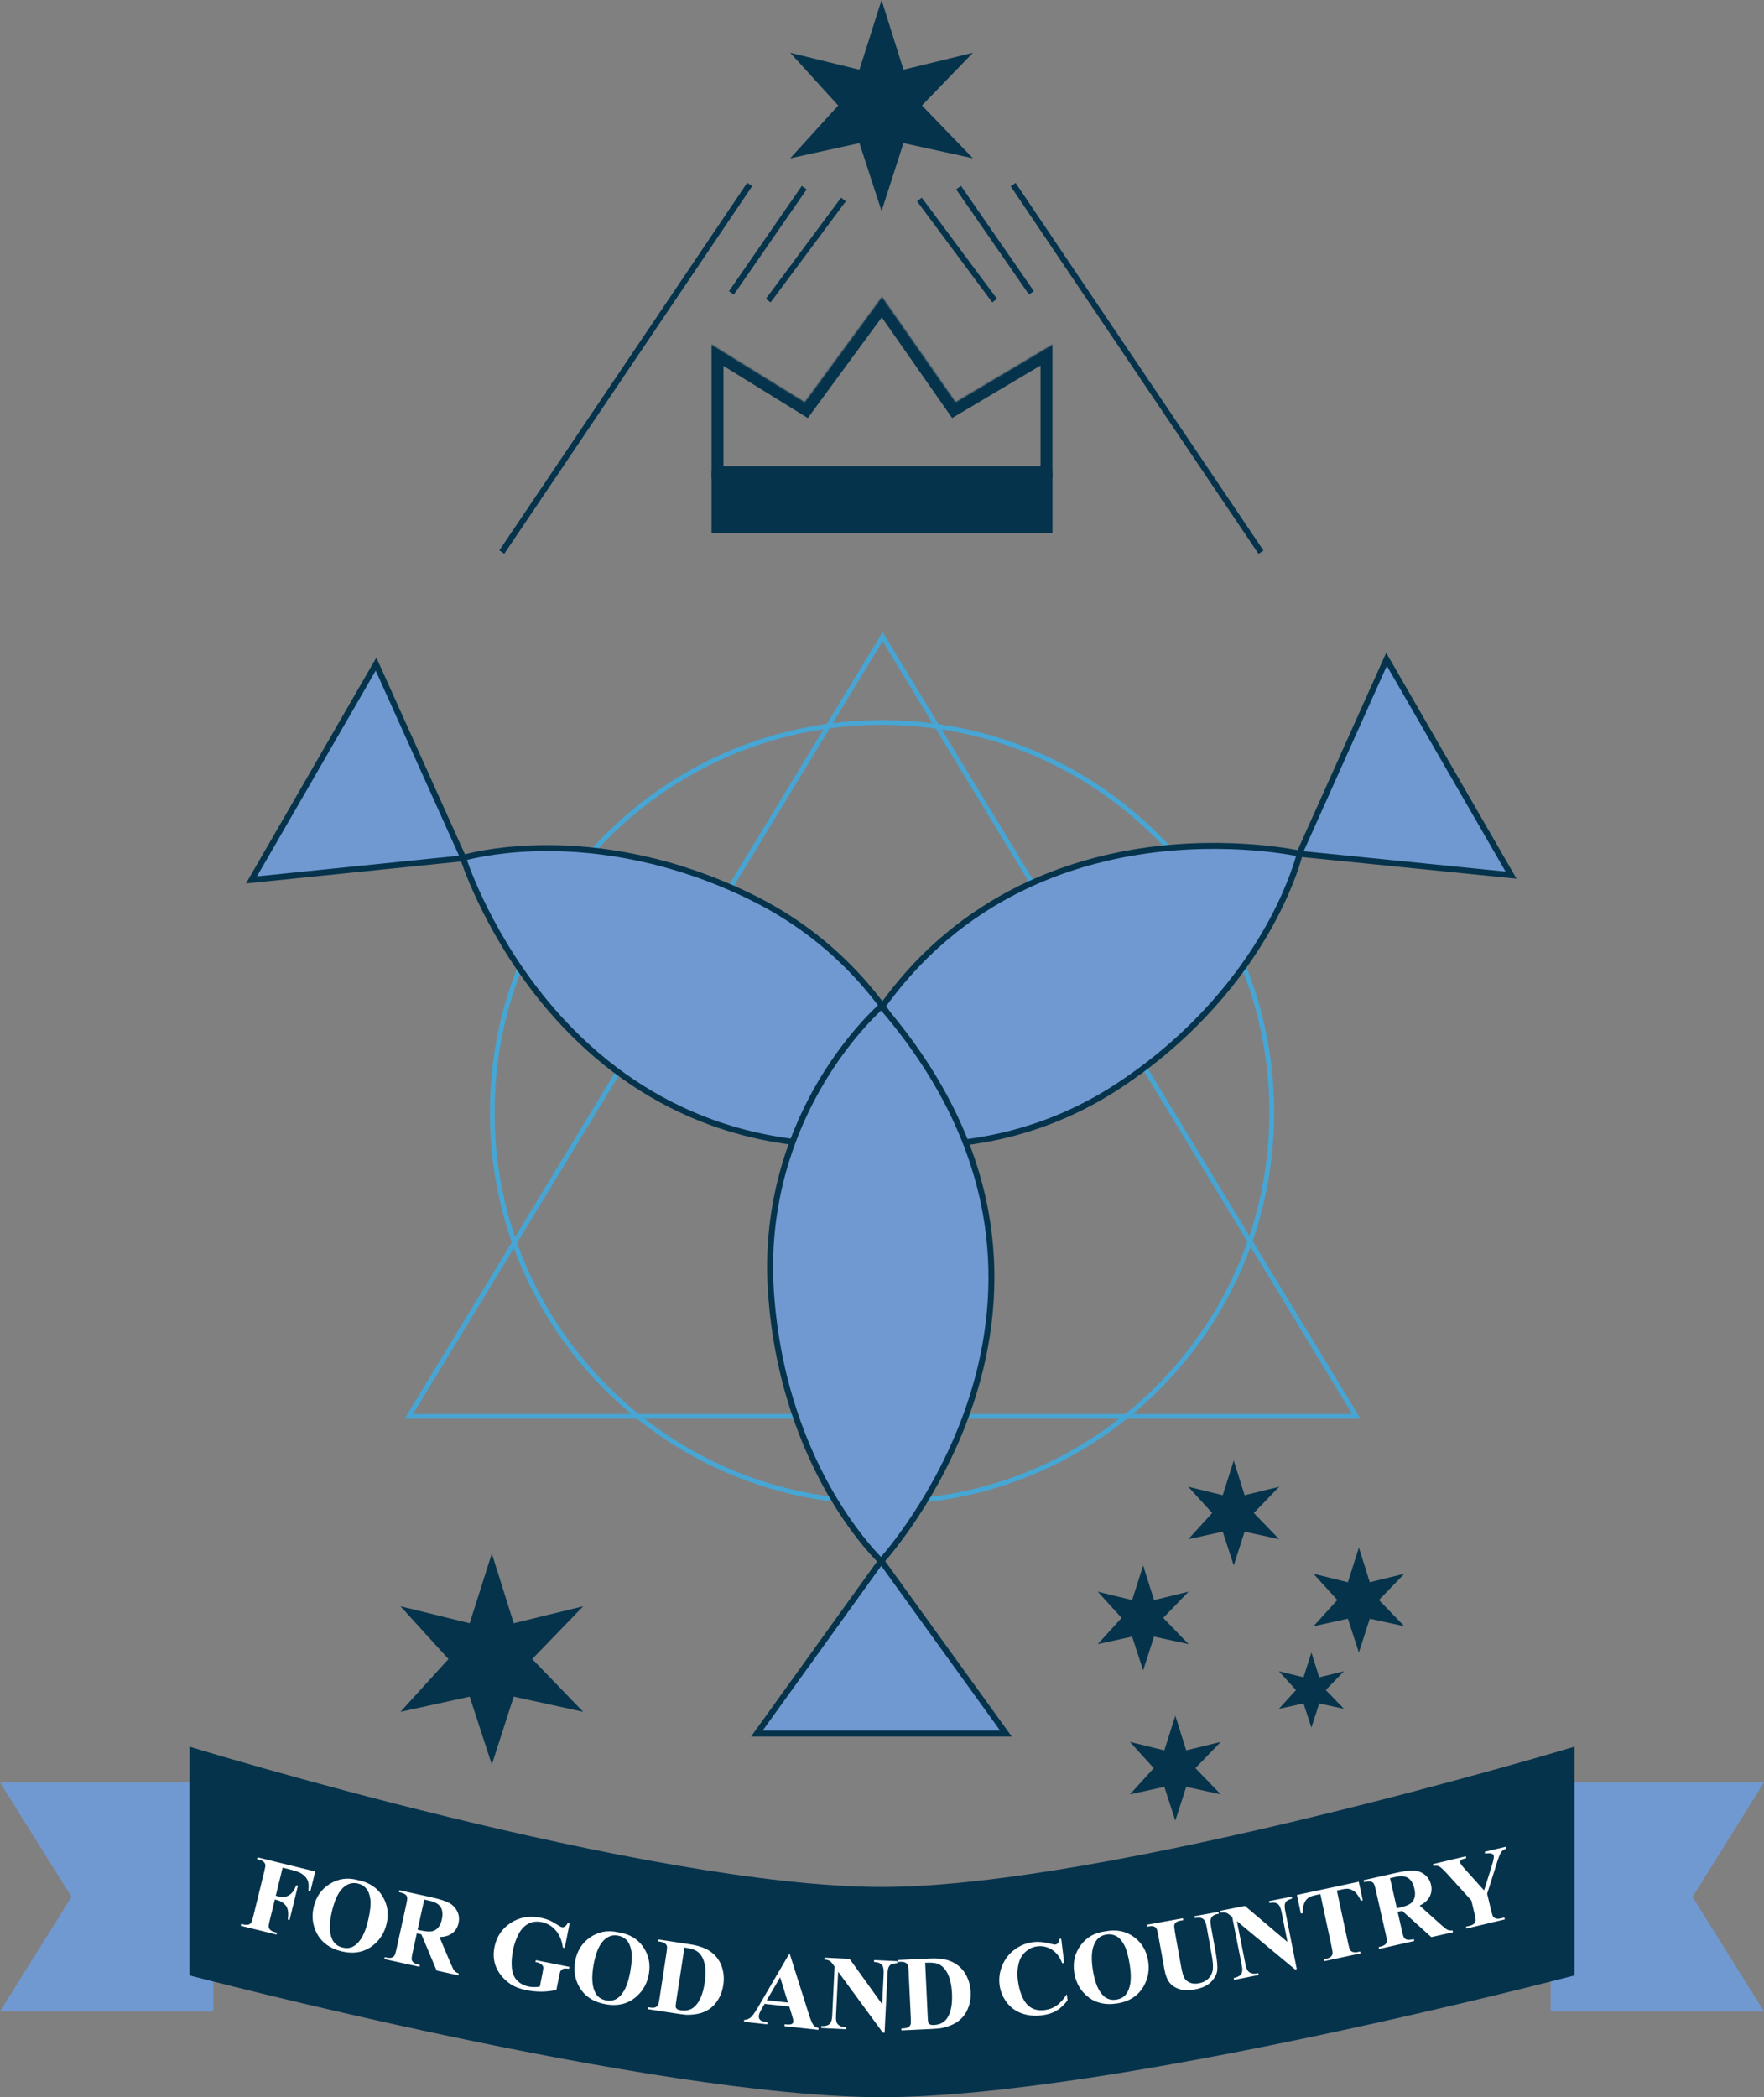
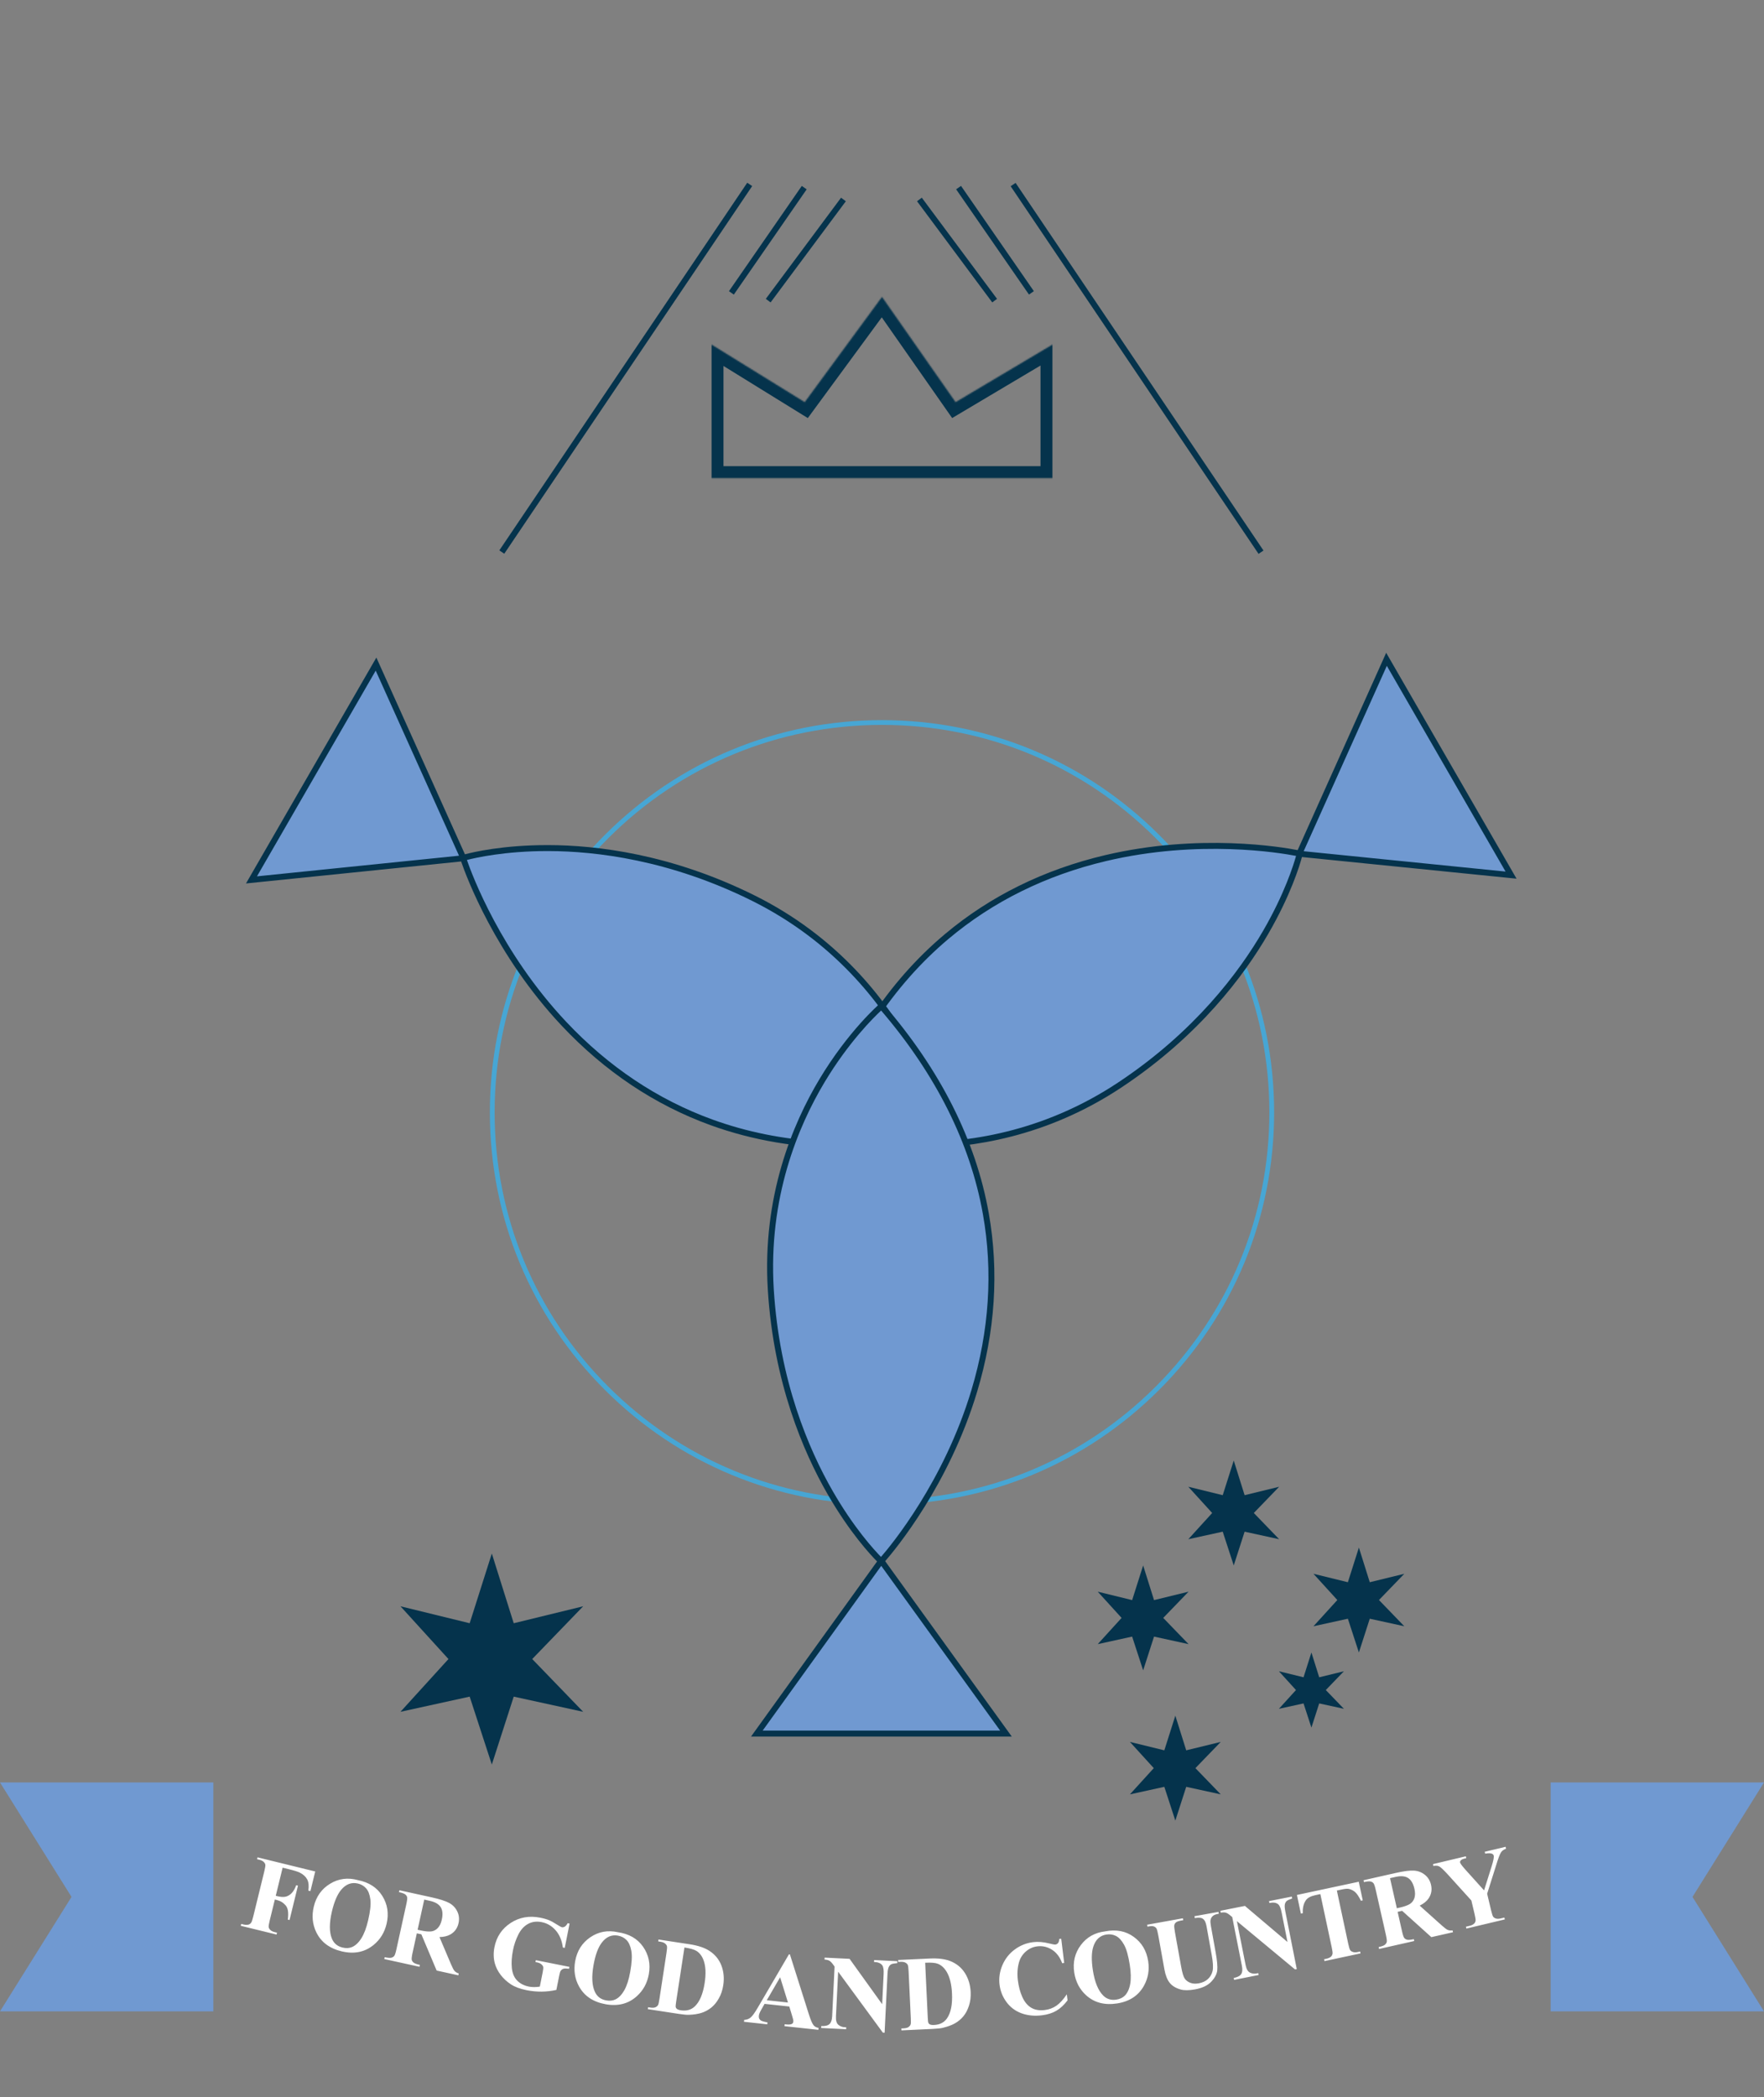
<svg xmlns="http://www.w3.org/2000/svg" id="Layer_1" width="1480" height="1759" viewBox="0 0 1480 1759">
  <rect x="0" y="0" width="1480" height="1759" fill="#808080" stroke="none" />
  <defs>
    <style>.cls-1{mask:url(#mask);}.cls-2{fill:#47a6d4;}.cls-3{fill:#7099d1;}.cls-4{fill:#fff;}.cls-5{fill:#05334c;}.cls-6{fill:#47a5d4;}</style>
    <mask id="mask" x="587" y="231.83" width="306" height="179.17" maskUnits="userSpaceOnUse">
      <g id="mask-2">
        <polygon id="path-1" class="cls-4" points="597 289 675.16 337.3 740 249 801.73 337.3 883 289 883 401 597 401 597 289" />
      </g>
    </mask>
  </defs>
  <g id="Page-1">
    <g id="Artboard-Copy">
      <g id="SET">
        <g id="SJQ">
          <g id="Page-1-2">
            <g id="SJQ-2">
              <g id="Group-2">
-                 <path class="cls-6" d="M1141.56,1190H339.44l401.06-659.85,401.06,659.85ZM346.56,1186h787.89l-393.94-648.15-393.94,648.15Z" />
                <path class="cls-2" d="M740,1262c-87.88,0-170.5-34.22-232.64-96.36-62.14-62.14-96.36-144.76-96.36-232.64s34.22-170.5,96.36-232.64c62.14-62.14,144.76-96.36,232.64-96.36s170.5,34.22,232.64,96.36c62.14,62.14,96.36,144.76,96.36,232.64s-34.22,170.5-96.36,232.64c-62.14,62.14-144.76,96.36-232.64,96.36ZM740,608c-86.81,0-168.43,33.81-229.81,95.19s-95.19,143-95.19,229.81,33.81,168.42,95.19,229.81,143,95.19,229.81,95.19,168.42-33.81,229.81-95.19,95.19-143,95.19-229.81-33.81-168.43-95.19-229.81-143-95.19-229.81-95.19Z" />
                <path id="Path-2" class="cls-3" d="M1090.18,715.89l73.1-162.89,104.5,181-177.34-17.88s-25.71,110.89-151.05,193.96c-125.34,83.07-252.13,38.43-252.13,38.43,104.17-300.05,402.92-232.63,402.92-232.63h0Z" />
                <path class="cls-5" d="M771.31,962.99c-1.71,0-3.38-.01-5.03-.04-47.23-.77-79.53-11.96-79.85-12.08l-2.35-.83.82-2.35c23.91-68.87,60.13-124.06,107.66-164.02,38.04-31.99,83.35-54.34,134.66-66.42,79.33-18.68,148.94-6.68,161.51-4.21l74.28-165.52,109.38,189.46-180.05-18.15c-1.95,7.25-9.44,31.94-28.25,64.38-20.29,35-58.16,85.78-123.31,128.96-62.81,41.63-125.96,50.82-169.46,50.82ZM690.47,946.92c8.19,2.52,36.88,10.41,76.09,11.03,42.83.7,107.31-7.45,171.45-49.95,64.26-42.59,101.61-92.63,121.63-127.11,18.11-31.18,25.69-55.61,27.75-63.01-13.05-2.53-81.39-14.08-159.22,4.29-50.5,11.92-95.08,33.93-132.49,65.41-46.23,38.91-81.62,92.5-105.22,159.35ZM1093.79,713.95l169.38,17.07-99.62-172.54-69.76,155.47Z" />
                <path id="Path-2-2" class="cls-3" d="M388.62,719.86l-177.62,18.14,104.5-181,73.19,162.52s108.89-33.18,243.5,33.83c134.61,67.01,159.35,199.13,159.35,199.13-311.93,59.81-402.92-232.63-402.92-232.63h0Z" />
                <path class="cls-5" d="M710.42,963.02c-40.6,0-78.83-6.44-114.29-19.3-46.73-16.95-88.73-45.01-124.85-83.41-55.84-59.36-80.25-125.65-84.4-137.76l-180.49,18.44,109.38-189.46,74.31,165.01c7.21-1.92,32.1-7.73,69.22-7.73.22,0,.44,0,.66,0,40.46.07,103.37,7.48,173.34,42.31,70.11,34.9,110.06,87.63,131.22,125.72,22.94,41.28,29.41,74.86,29.47,75.19l.46,2.45-2.44.47c-28.11,5.39-55.35,8.08-81.59,8.08ZM391.73,721.28c4.34,12.57,28.51,77.53,83.32,135.75,35.57,37.78,76.92,65.38,122.89,82.03,56.81,20.58,120.92,24.43,190.61,11.45-1.92-8.35-9.42-37.14-28.49-71.41-20.82-37.41-60.1-89.21-128.99-123.5-69.01-34.35-131.02-41.68-170.9-41.78-.28,0-.57,0-.85,0-35.6,0-60.22,5.57-67.6,7.48ZM315.22,562.48l-99.62,172.54,169.52-17.31-69.9-155.22Z" />
                <path id="Path-2-3" class="cls-3" d="M739.48,1309.25l104.52,144.75h-209l104.15-144.64s-83.18-77.71-92.45-227.79,92.78-237.57,92.78-237.57c207.76,240.24,0,465.25,0,465.25h0Z" />
                <path class="cls-5" d="M848.89,1456.5h-218.77l105.74-146.86c-5.3-5.32-22.94-24.15-41.63-56.65-20.16-35.07-45.21-93.26-50.03-171.27-4.83-78.17,20.86-139.13,43.26-176.5,24.28-40.51,50.12-62.9,50.38-63.12l1.89-1.62,1.63,1.88c47.69,55.14,77.37,114.1,88.22,175.24,8.69,48.94,5.39,99.35-9.81,149.83-23.49,78.04-68.69,132.33-77.11,141.98l106.21,147.09ZM639.88,1451.5h199.23l-99.75-138.15-99.48,138.15ZM739.26,847.57c-6.27,5.83-27.46,26.73-47.6,60.38-21.99,36.74-47.21,96.66-42.46,173.46,4.75,76.94,29.41,134.31,49.26,168.89,17.95,31.27,35.31,50.06,40.7,55.54,8.72-10.04,52.89-63.45,75.9-140.03,14.93-49.7,18.16-99.3,9.6-147.45-10.58-59.49-39.3-116.93-85.39-170.79Z" />
              </g>
              <polygon id="path11691" class="cls-5" points="431.02 1361.47 489.29 1347.25 446.53 1391.5 489.29 1435.75 431.02 1423.03 412.64 1480 394.06 1423.03 336 1435.75 376.26 1391.5 336 1347.25 394.06 1361.47 412.64 1303 431.02 1361.47" />
              <g id="Group-4">
                <polygon id="path11691-2" class="cls-5" points="1044.24 1254.07 1073.21 1247 1051.95 1269 1073.21 1291 1044.24 1284.68 1035.11 1313 1025.87 1284.68 997 1291 1017.02 1269 997 1247 1025.87 1254.07 1035.11 1225 1044.24 1254.07" />
                <polygon id="path11691-3" class="cls-5" points="968.24 1342.07 997.21 1335 975.95 1357 997.21 1379 968.24 1372.68 959.11 1401 949.87 1372.68 921 1379 941.02 1357 921 1335 949.87 1342.07 959.11 1313 968.24 1342.07" />
                <polygon id="path11691-4" class="cls-5" points="995.24 1468.07 1024.21 1461 1002.95 1483 1024.21 1505 995.24 1498.68 986.11 1527 976.87 1498.68 948 1505 968.02 1483 948 1461 976.87 1468.07 986.11 1439 995.24 1468.07" />
                <polygon id="path11691-5" class="cls-5" points="1149.24 1327.07 1178.21 1320 1156.95 1342 1178.21 1364 1149.24 1357.68 1140.11 1386 1130.87 1357.68 1102 1364 1122.02 1342 1102 1320 1130.87 1327.07 1140.11 1298 1149.24 1327.07" />
                <polygon id="path11691-6" class="cls-5" points="1106.82 1406.81 1127.56 1401.75 1112.34 1417.5 1127.56 1433.25 1106.82 1428.72 1100.28 1449 1093.67 1428.72 1073 1433.25 1087.33 1417.5 1073 1401.75 1093.67 1406.81 1100.28 1386 1106.82 1406.81" />
              </g>
              <g id="Group-7">
-                 <polygon id="path11691-7" class="cls-5" points="758.02 58.47 816.29 44.25 773.53 88.5 816.29 132.75 758.02 120.03 739.64 177 721.06 120.03 663 132.75 703.26 88.5 663 44.25 721.06 58.47 739.64 0 758.02 58.47" />
                <g id="Group-5">
                  <g id="Rectangle-3-Clipped">
                    <g class="cls-1">
                      <g id="Rectangle-3">
                        <path class="cls-5" d="M893,411h-306v-139.94l85.56,52.87,67.64-92.1,64.41,92.12,88.39-52.53v139.58ZM607,391h266v-84.42l-74.14,44.06-59.06-84.47-62.05,84.49-70.75-43.72v84.07Z" />
                      </g>
                    </g>
                  </g>
-                   <rect id="Rectangle-4" class="cls-5" x="597" y="395" width="286" height="52" />
                </g>
                <g id="Group-6">
                  <rect class="cls-5" x="339.05" y="306.39" width="371.94" height="5" transform="translate(-24.66 571.38) rotate(-56)" />
                  <rect class="cls-5" x="590.5" y="199.01" width="107.38" height="5" transform="translate(111.87 616.51) rotate(-55.31)" />
                  <rect class="cls-5" x="623.18" y="207.19" width="105.75" height="5" transform="translate(104.3 626.96) rotate(-53.35)" />
                </g>
                <g id="Group-6-2">
                  <rect class="cls-5" x="951.48" y="122.92" width="5" height="371.94" transform="translate(-9.61 586.35) rotate(-34)" />
                  <rect class="cls-5" x="832.31" y="147.82" width="5" height="107.38" transform="translate(33.7 510.92) rotate(-34.69)" />
                  <rect class="cls-5" x="800.44" y="156.81" width="5" height="105.75" transform="translate(33.53 520.65) rotate(-36.64)" />
                </g>
              </g>
              <g id="Group-3">
                <polygon id="Rectangle-2" class="cls-3" points="1301 1495 1480 1495 1420 1591 1480 1687 1301 1687 1301 1495" />
                <polygon id="Rectangle-2-2" class="cls-3" points="179 1687 0 1687 60 1591 0 1495 179 1495 179 1687" />
-                 <path id="Rectangle" class="cls-5" d="M740,1582.68c190.3,0,581-117.68,581-117.68v191.86s-388.77,102.14-581,102.14-581-102.14-581-102.14v-191.86s383.97,117.68,581,117.68Z" />
                <path id="FOR-GOD-AND-COUNTRY" class="cls-4" d="M237.13,1566.49l-5.77,23.58,1.65.4c2.54.62,4.71.75,6.5.38s3.47-1.32,5.03-2.85c1.56-1.53,2.88-3.8,3.97-6.79l1.48.36-7.06,28.83-1.48-.36c.8-5.58.22-9.53-1.74-11.85s-4.45-3.85-7.47-4.59l-1.65-.4-4.3,17.57c-.72,2.93-1.01,4.81-.86,5.62.14.81.62,1.61,1.43,2.39.81.78,2.02,1.37,3.63,1.76l1.9.47-.38,1.57-30.01-7.35.38-1.57,1.9.47c1.66.41,3.08.44,4.24.1.83-.22,1.56-.75,2.19-1.62.48-.6,1.07-2.34,1.77-5.22l9.25-37.76c.72-2.93,1.01-4.81.88-5.62-.13-.81-.6-1.61-1.41-2.39-.81-.78-2.02-1.37-3.63-1.76l-1.9-.47.38-1.57,48.42,11.86-4.03,16.47-1.74-.42c.55-3.96.24-7.07-.92-9.33-1.17-2.26-3.19-4.15-6.08-5.66-1.59-.84-4.67-1.82-9.24-2.94l-5.33-1.31ZM300.29,1576.94c9.25,1.8,16.07,6.22,20.47,13.24,4.4,7.03,5.6,14.81,3.6,23.35-1.71,7.3-5.34,13.22-10.91,17.77-7.38,6.03-16.23,7.84-26.56,5.43-10.35-2.42-17.54-7.8-21.56-16.14-3.17-6.59-3.87-13.69-2.09-21.3,2-8.54,6.57-14.99,13.72-19.33s14.92-5.35,23.33-3.03h0ZM300.16,1579.77c-5.26-1.23-9.89.52-13.89,5.25-3.27,3.89-5.87,9.97-7.8,18.23-2.3,9.82-2.27,17.48.09,22.98,1.64,3.84,4.62,6.27,8.95,7.28,2.91.68,5.51.54,7.79-.42,2.91-1.23,5.53-3.67,7.84-7.32,2.32-3.65,4.22-8.67,5.72-15.07,1.78-7.61,2.4-13.47,1.87-17.58-.53-4.11-1.71-7.2-3.54-9.26s-4.17-3.44-7.03-4.11h0ZM349.72,1621.57l-3.55,16.17c-.69,3.12-.93,5.13-.72,6.02.21.89.74,1.69,1.6,2.38s2.61,1.33,5.25,1.91l-.35,1.57-29.54-6.49.35-1.57c2.67.59,4.53.73,5.59.45,1.06-.29,1.87-.79,2.43-1.5.56-.71,1.18-2.63,1.86-5.75l8.23-37.46c.69-3.12.93-5.13.72-6.02-.21-.89-.74-1.69-1.6-2.38-.86-.69-2.61-1.33-5.25-1.91l.35-1.57,26.82,5.89c6.98,1.53,11.98,3.14,15.01,4.81s5.27,4.04,6.74,7.08c1.47,3.05,1.83,6.31,1.06,9.8-.93,4.26-3.24,7.44-6.92,9.55-2.34,1.33-5.37,2.05-9.08,2.15l9.59,22.58c1.26,2.92,2.21,4.78,2.84,5.58.97,1.14,2.21,1.91,3.73,2.34l-.35,1.57-18.18-3.99-12.82-30.39-3.79-.83ZM355.93,1593.27l-5.55,25.28,2.43.53c3.94.87,6.97,1.15,9.09.86,2.12-.29,3.94-1.26,5.48-2.9s2.64-3.98,3.3-7.02c.97-4.4.65-7.87-.95-10.43-1.6-2.55-4.68-4.33-9.25-5.33l-4.55-1ZM477.89,1613.36l-4.07,20.43-1.58-.32c-.8-5.96-2.81-10.78-6.05-14.45s-7.12-5.95-11.65-6.85c-4.33-.86-8.18-.36-11.54,1.5-3.36,1.86-6.08,4.85-8.14,8.98-2.07,4.12-3.56,8.47-4.47,13.06-1.11,5.56-1.42,10.56-.95,15.01.48,4.45,1.98,7.95,4.51,10.5,2.53,2.55,5.8,4.22,9.82,5.02,1.4.28,2.86.41,4.38.41,1.53,0,3.12-.14,4.77-.41l2.4-12.05c.45-2.28.59-3.79.41-4.52-.18-.73-.71-1.47-1.58-2.2-.88-.74-2.01-1.24-3.41-1.52l-1.5-.3.32-1.58,28.16,5.61-.32,1.58c-2.17-.28-3.71-.29-4.64-.01-.93.27-1.72.88-2.38,1.81-.36.49-.76,1.79-1.18,3.9l-2.4,12.05c-4.03.91-8.14,1.39-12.31,1.44-4.17.04-8.41-.36-12.71-1.22-5.5-1.1-9.92-2.75-13.25-4.97s-6.15-4.82-8.44-7.81c-2.29-2.99-3.92-6.16-4.88-9.53-1.21-4.33-1.33-8.93-.36-13.8,1.74-8.72,6.27-15.47,13.59-20.26,7.32-4.79,15.63-6.26,24.92-4.41,2.88.57,5.43,1.32,7.64,2.23,1.21.48,3.11,1.53,5.7,3.16s4.15,2.49,4.66,2.59c.8.16,1.6.01,2.4-.43.8-.45,1.65-1.43,2.54-2.94l1.58.32ZM518.4,1620.63c9.33,1.32,16.37,5.37,21.13,12.15,4.76,6.79,6.37,14.5,4.82,23.13-1.32,7.38-4.64,13.48-9.97,18.31-7.05,6.41-15.8,8.68-26.23,6.81-10.47-1.87-17.92-6.87-22.37-14.99-3.51-6.41-4.58-13.47-3.2-21.16,1.55-8.64,5.78-15.31,12.68-20.02,6.91-4.71,14.62-6.12,23.14-4.24h0ZM518.43,1623.47c-5.32-.95-9.85,1.04-13.6,5.98-3.06,4.06-5.34,10.26-6.83,18.61-1.78,9.92-1.35,17.57,1.29,22.94,1.84,3.75,4.94,6.02,9.32,6.8,2.95.53,5.53.25,7.76-.82,2.84-1.38,5.33-3.95,7.45-7.72s3.76-8.88,4.92-15.34c1.38-7.69,1.69-13.58.95-17.65-.75-4.07-2.09-7.1-4.02-9.07s-4.35-3.21-7.23-3.73h0ZM543.54,1685.13l.24-1.59,1.94.3c1.69.26,3.03.19,4.02-.2.99-.39,1.76-1.02,2.34-1.87.35-.56.76-2.35,1.22-5.37l5.88-38.42c.46-2.99.59-4.88.38-5.67-.2-.8-.74-1.55-1.62-2.25s-2.13-1.19-3.77-1.44l-1.94-.3.24-1.59,26.15,4c6.98,1.07,12.45,2.88,16.41,5.42,4.84,3.12,8.24,7.24,10.21,12.36,1.96,5.12,2.49,10.65,1.58,16.6-.63,4.11-1.87,7.79-3.72,11.05s-4,5.85-6.44,7.79c-2.44,1.93-5.14,3.37-8.09,4.32s-6.47,1.49-10.54,1.63c-1.8.08-4.59-.17-8.35-.75l-26.15-4ZM574.25,1633.44l-6.98,45.58c-.37,2.41-.48,3.91-.33,4.49.15.58.47,1.06.97,1.43.71.55,1.8.94,3.26,1.16,4.8.73,8.71-.34,11.74-3.23,4.12-3.9,6.9-10.49,8.32-19.8,1.15-7.5.89-13.66-.78-18.5-1.33-3.79-3.36-6.54-6.1-8.25-1.93-1.21-5.3-2.16-10.1-2.87h0ZM662.23,1682.95l-20.75-2.24-3.09,5.45c-1.01,1.82-1.59,3.35-1.72,4.59-.18,1.65.36,2.93,1.6,3.85.73.55,2.61,1.1,5.65,1.66l-.17,1.6-19.54-2.11.17-1.6c2.14-.09,3.97-.78,5.48-2.06,1.51-1.28,3.51-4.06,5.98-8.32l26.08-44.61.82.09,15.98,50.47c1.53,4.78,2.88,7.84,4.05,9.16.89,1,2.22,1.67,3.99,2.01l-.17,1.6-28.42-3.07.17-1.6,1.17.13c2.28.25,3.92.1,4.91-.43.69-.39,1.07-1.02,1.17-1.89.06-.52.03-1.06-.09-1.63-.03-.27-.35-1.4-.95-3.39l-2.33-7.66ZM661.1,1679.59l-6.57-21.18-11.2,19.26,17.76,1.92ZM712.82,1642.97l27.32,38.03,1.24-25.38c.17-3.54-.22-5.96-1.17-7.26-1.31-1.75-3.61-2.68-6.89-2.78l.08-1.61,19.5.96-.08,1.61c-2.51.2-4.21.53-5.09.99-.88.47-1.59,1.26-2.12,2.38-.54,1.12-.87,3.08-1.01,5.86l-2.41,49.14-1.48-.07-37.5-51.1-1.84,37.52c-.17,3.4.5,5.73,1.99,6.99,1.49,1.27,3.24,1.95,5.24,2.05l1.39.07-.08,1.61-20.94-1.03.08-1.61c3.25.13,5.55-.43,6.89-1.67,1.34-1.24,2.09-3.43,2.24-6.57l2.04-41.66-1.19-1.63c-1.17-1.63-2.22-2.71-3.16-3.25-.93-.54-2.3-.88-4.09-1.03l.08-1.61,20.94,1.03ZM756.33,1702.94l-.08-1.61,1.96-.09c1.71-.08,3.01-.41,3.9-.99.89-.58,1.53-1.34,1.92-2.29.23-.62.28-2.46.13-5.5l-1.83-38.83c-.14-3.02-.39-4.9-.75-5.64-.35-.74-1.03-1.37-2.03-1.89-1-.52-2.33-.74-3.98-.66l-1.96.09-.08-1.61,26.42-1.24c7.05-.33,12.77.36,17.16,2.07,5.36,2.1,9.51,5.47,12.45,10.1,2.94,4.63,4.55,9.95,4.83,15.96.2,4.15-.29,8-1.46,11.56s-2.76,6.53-4.77,8.91c-2.01,2.38-4.37,4.32-7.08,5.83-2.71,1.51-6.04,2.73-10.01,3.68-1.75.43-4.53.74-8.33.92l-26.42,1.24ZM776.22,1646.21l2.17,46.06c.11,2.44.3,3.93.56,4.47s.67.94,1.23,1.21c.8.4,1.95.56,3.43.49,4.85-.23,8.47-2.06,10.87-5.49,3.27-4.63,4.69-11.65,4.24-21.05-.36-7.57-1.83-13.57-4.42-17.98-2.05-3.45-4.59-5.75-7.61-6.88-2.13-.8-5.62-1.07-10.47-.82h0ZM890.37,1626.07l2.49,20.33-1.69.21c-1.92-5.15-4.78-8.93-8.59-11.33-3.81-2.4-7.9-3.34-12.28-2.8-3.66.45-6.89,1.91-9.69,4.39-2.8,2.48-4.7,5.51-5.69,9.08-1.28,4.58-1.6,9.53-.95,14.87.64,5.25,1.89,9.95,3.74,14.1,1.85,4.15,4.33,7.15,7.42,9.01,3.1,1.86,6.89,2.52,11.39,1.97,3.69-.45,6.97-1.67,9.85-3.66,2.87-1.99,5.77-5.17,8.69-9.54l.62,5.06c-2.87,3.83-5.99,6.74-9.36,8.72-3.37,1.98-7.44,3.26-12.2,3.84-6.26.77-11.97.19-17.14-1.72-5.17-1.91-9.36-5.06-12.57-9.44-3.21-4.38-5.14-9.22-5.79-14.53-.68-5.59.13-11.08,2.44-16.46s5.79-9.75,10.42-13.13c4.64-3.38,9.75-5.41,15.35-6.09,4.12-.5,8.59-.14,13.39,1.08,2.78.71,4.53,1.03,5.25.94.92-.11,1.68-.55,2.28-1.31.59-.76.9-1.89.93-3.38l1.69-.21ZM927.29,1619.89c9.25-1.79,17.23-.24,23.94,4.63,6.71,4.87,10.73,11.64,12.08,20.31,1.15,7.41,0,14.26-3.47,20.56-4.59,8.35-12.12,13.34-22.6,14.97-10.51,1.63-19.18-.67-26.03-6.9-5.41-4.92-8.71-11.25-9.91-18.97-1.34-8.67.49-16.36,5.49-23.05s11.84-10.54,20.5-11.53h0ZM928.24,1622.57c-5.34.83-8.98,4.18-10.92,10.07-1.57,4.83-1.71,11.44-.41,19.82,1.54,9.96,4.44,17.06,8.68,21.28,2.96,2.95,6.63,4.09,11.02,3.41,2.96-.46,5.32-1.56,7.07-3.3,2.24-2.23,3.75-5.47,4.54-9.72.78-4.25.67-9.62-.34-16.11-1.2-7.72-2.81-13.39-4.84-17-2.03-3.61-4.28-6.03-6.75-7.27s-5.15-1.63-8.05-1.18h0ZM962.42,1614.34l30.02-5.41.29,1.59-1.5.27c-2.26.41-3.77.92-4.53,1.55-.76.62-1.24,1.38-1.45,2.28-.21.89-.01,3,.59,6.32l5.13,28.48c.94,5.2,1.95,8.58,3.04,10.12,1.09,1.55,2.64,2.71,4.64,3.5,2,.79,4.38.94,7.12.44,3.15-.57,5.7-1.76,7.66-3.57,1.96-1.81,3.27-4.07,3.92-6.75.65-2.69.42-7.12-.69-13.29l-4.28-23.72c-.47-2.6-1.08-4.41-1.82-5.43-.74-1.02-1.57-1.67-2.48-1.94-1.41-.43-3.28-.43-5.62,0l-.29-1.59,20.11-3.63.29,1.59-1.2.22c-1.63.29-2.93.87-3.9,1.72-.97.85-1.58,1.98-1.83,3.38-.21.98-.1,2.66.33,5.03l3.98,22.09c1.23,6.83,1.67,11.85,1.32,15.04-.35,3.19-2.05,6.38-5.08,9.55-3.03,3.17-7.56,5.3-13.59,6.39-5.03.91-9.04.94-12.03.09-4.08-1.15-7.14-3.02-9.2-5.6-2.06-2.58-3.52-6.29-4.4-11.12l-5.13-28.48c-.6-3.35-1.16-5.39-1.68-6.14-.52-.75-1.28-1.28-2.28-1.6-1-.32-2.73-.25-5.18.23l-.29-1.59ZM1044.48,1598.56l35.73,30.27-4.95-24.92c-.69-3.48-1.66-5.73-2.9-6.76-1.7-1.38-4.15-1.72-7.36-1.03l-.31-1.58,19.15-3.8.31,1.58c-2.39.8-3.95,1.53-4.7,2.2-.74.67-1.24,1.61-1.48,2.83-.25,1.22-.1,3.2.44,5.93l9.58,48.26-1.45.29-48.78-40.48,7.32,36.85c.66,3.33,1.87,5.43,3.63,6.3s3.62,1.1,5.58.71l1.37-.27.31,1.58-20.56,4.08-.31-1.58c3.19-.66,5.28-1.76,6.28-3.29,1-1.53,1.19-3.84.58-6.91l-8.12-40.91-1.55-1.29c-1.53-1.3-2.81-2.09-3.85-2.39-1.04-.3-2.44-.3-4.22,0l-.31-1.58,20.56-4.08ZM1140.01,1578.27l3.34,15.64-1.53.33c-1.68-3.41-3.24-5.79-4.69-7.13-1.45-1.34-3.23-2.27-5.37-2.8-1.19-.28-3.13-.13-5.83.44l-4.3.92,9.53,44.58c.63,2.95,1.19,4.77,1.67,5.44.48.67,1.26,1.18,2.33,1.53,1.07.35,2.43.35,4.08,0l1.92-.41.34,1.58-30.26,6.47-.34-1.58,1.92-.41c1.68-.36,2.96-.94,3.86-1.76.65-.56,1.09-1.36,1.31-2.42.17-.75-.06-2.57-.68-5.47l-9.53-44.58-4.18.89c-3.89.83-6.54,2.26-7.95,4.28-1.98,2.83-2.84,6.44-2.58,10.85l-1.62.35-3.34-15.64,51.91-11.09ZM1172.62,1603.54l3.65,16.15c.7,3.12,1.34,5.04,1.9,5.76.57.72,1.38,1.21,2.46,1.48s2.93.1,5.56-.5l.36,1.57-29.5,6.67-.36-1.57c2.66-.6,4.41-1.26,5.25-1.97.84-.71,1.36-1.51,1.56-2.39.2-.88-.05-2.88-.75-6l-8.46-37.41c-.7-3.12-1.34-5.04-1.9-5.76-.57-.72-1.38-1.21-2.46-1.48-1.07-.26-2.93-.1-5.56.5l-.36-1.57,26.78-6.05c6.97-1.58,12.18-2.25,15.63-2.01,3.45.23,6.49,1.42,9.11,3.55s4.33,4.94,5.12,8.43c.96,4.25.22,8.11-2.21,11.58-1.56,2.2-3.99,4.13-7.31,5.81l18.27,16.38c2.38,2.11,4.03,3.39,4.93,3.84,1.36.62,2.82.79,4.36.53l.36,1.57-18.15,4.1-24.51-22.07-3.78.86ZM1166.23,1575.28l5.71,25.25,2.42-.55c3.94-.89,6.8-1.92,8.6-3.08,1.79-1.16,3.03-2.82,3.73-4.95s.7-4.72.01-7.75c-.99-4.39-2.75-7.4-5.28-9.04-2.53-1.63-6.07-1.93-10.64-.9l-4.55,1.03ZM1263.22,1549l.37,1.57c-1.83.71-3.16,1.6-3.97,2.69-1.13,1.52-2.59,5.29-4.39,11.3l-7.51,23.78,3.31,13.91c.71,2.97,1.3,4.77,1.78,5.42.48.65,1.25,1.14,2.3,1.47,1.05.33,2.34.32,3.86-.05l3.22-.77.37,1.57-32.26,7.68-.37-1.57,3.01-.72c1.7-.4,2.97-1.02,3.82-1.85.64-.57,1.06-1.39,1.25-2.45.15-.75-.12-2.57-.8-5.45l-2.74-11.53-19.39-21.41c-3.84-4.22-6.42-6.63-7.72-7.23-1.31-.6-2.88-.7-4.73-.29l-.37-1.57,27.56-6.56.37,1.57-1.23.29c-1.67.4-2.78.91-3.33,1.55-.55.64-.76,1.23-.63,1.76.24,1.02,1.98,3.31,5.22,6.87l14.92,16.56,6.22-19.8c1.56-4.85,2.18-7.97,1.85-9.35-.18-.76-.7-1.31-1.56-1.65-1.13-.48-3-.48-5.6-.01l-.37-1.57,17.55-4.18Z" />
              </g>
            </g>
          </g>
        </g>
      </g>
    </g>
  </g>
</svg>